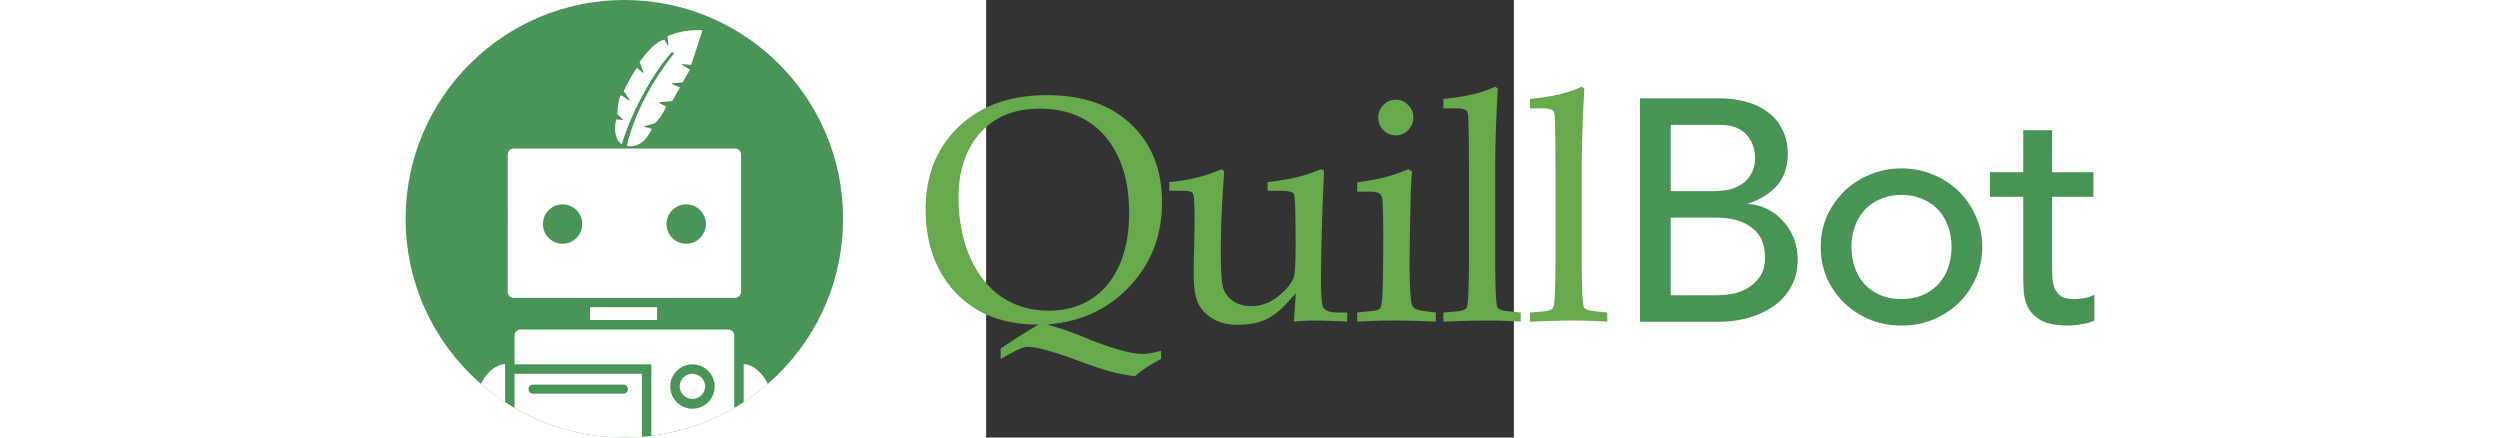
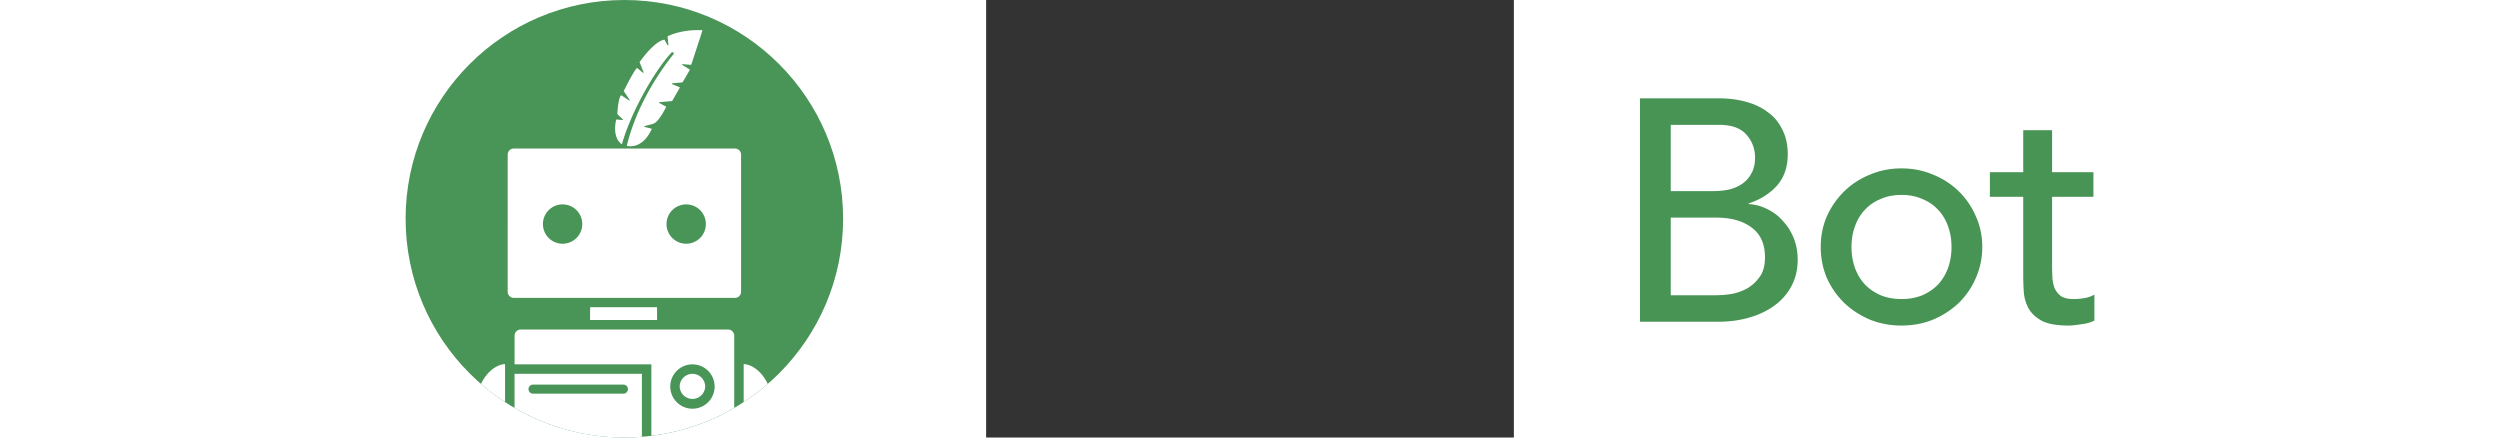
<svg xmlns="http://www.w3.org/2000/svg" xmlns:ns1="http://sodipodi.sourceforge.net/DTD/sodipodi-0.dtd" xmlns:ns2="http://www.inkscape.org/namespaces/inkscape" height="35" fill="none" viewBox="0 0 300 248.7" version="1.1" id="svg4" ns1:docname="quillbot.svg" width="200" ns2:version="1.3.2 (091e20e, 2023-11-25, custom)">
  <rect x="0" y="0" width="300" height="248.7" fill="#333333" stroke="none" />
  <defs id="defs4" />
  <ns1:namedview id="namedview4" pagecolor="#505050" bordercolor="#eeeeee" borderopacity="1" ns2:showpageshadow="0" ns2:pageopacity="0" ns2:pagecheckerboard="0" ns2:deskcolor="#d1d1d1" ns2:zoom="1.0729879" ns2:cx="47.996812" ns2:cy="26.561342" ns2:window-width="1920" ns2:window-height="991" ns2:window-x="-9" ns2:window-y="-9" ns2:window-maximized="1" ns2:current-layer="svg4" />
-   <path fill="#66aa4c" d="m 34.663,184.531 c 6.792,1.783 13.854,4.19 21.179,7.226 15.302,6.304 26.351,9.455 33.145,9.455 2.304,0 5.79,-0.594 10.457,-1.783 v 4.638 c -6.616,3.449 -11.52,6.722 -14.711,9.814 -5.141,-0.655 -9.779,-1.546 -13.913,-2.675 -4.136,-1.072 -10.429,-3.184 -18.878,-6.335 -13.944,-5.115 -23.307,-7.672 -28.094,-7.672 -1.358,0 -2.806,0.296 -4.341,0.892 -1.478,0.594 -5.23,2.586 -11.257,5.976 v -5.889 c 10.103,-6.839 17.341,-11.389 21.714,-13.65 -13.352,0 -24.755,-2.647 -34.208,-7.94 -9.453,-5.354 -16.839,-12.968 -22.155,-22.841 -5.319,-9.875 -7.977,-21.445 -7.977,-34.708 0,-19.389 6.262,-35.062 18.789,-47.018 12.524,-11.956 29.215,-17.935 50.071,-17.935 20.443,0 36.453,5.561 48.034,16.686 11.637,11.062 17.458,25.813 17.458,44.252 0,14.157 -3.428,26.587 -10.281,37.293 -6.795,10.647 -15.715,18.826 -26.763,24.537 -7.916,4.106 -17.341,6.663 -28.27,7.672 z m -50.338,-72.719 c 0,13.383 2.273,25.041 6.823,34.975 4.549,9.932 10.635,17.397 18.256,22.395 7.623,4.936 16.337,7.405 26.144,7.405 9.099,0 17.045,-2.112 23.84,-6.335 6.795,-4.223 12.142,-10.499 16.041,-18.826 3.899,-8.327 5.849,-18.498 5.849,-30.513 0,-12.611 -2.156,-23.375 -6.471,-32.298 -4.312,-8.923 -10.22,-15.614 -17.723,-20.074 -7.503,-4.521 -16.395,-6.781 -26.674,-6.781 -9.394,0 -17.489,1.994 -24.283,5.978 -6.795,3.984 -12.142,9.814 -16.041,17.486 -3.841,7.672 -5.76,16.536 -5.76,26.587 z m 190.631,71.023 1.063,-16.06 -5.23,5.711 c -4.075,4.46 -8.242,7.614 -12.496,9.455 -4.193,1.785 -9.392,2.677 -15.598,2.677 -5.317,0 -9.894,-1.129 -13.735,-3.39 -3.841,-2.259 -6.647,-5.173 -8.421,-8.742 -1.713,-3.63 -2.569,-9.338 -2.569,-17.132 0,-4.045 0.089,-8.742 0.265,-14.096 l 0.267,-14.364 c 0,-10.054 -0.296,-15.645 -0.887,-16.776 -0.533,-1.129 -2.393,-1.694 -5.584,-1.694 h -7.886 v -4.906 c 8.033,-0.716 15.45,-2.203 22.242,-4.463 l 7.355,-2.766 c 1.007,0 1.509,0.744 1.509,2.231 l -0.622,9.101 c -0.826,12.609 -1.241,24.328 -1.241,35.154 0,10.823 0.443,17.754 1.33,20.788 0.887,2.973 2.747,5.471 5.584,7.494 2.834,1.964 6.29,2.945 10.368,2.945 5.495,0 10.516,-1.783 15.065,-5.354 4.608,-3.566 7.623,-7.165 9.04,-10.793 0.767,-2.083 1.152,-8.36 1.152,-18.828 0,-17.606 -0.324,-27.181 -0.974,-28.727 -0.591,-1.251 -3.25,-1.875 -7.977,-1.875 h -7.001 v -4.906 c 6.086,-0.716 11.255,-1.549 15.509,-2.499 4.254,-0.953 8.744,-2.379 13.472,-4.282 0.589,-0.298 1.121,-0.446 1.595,-0.446 1.004,0 1.506,0.563 1.506,1.694 l -0.354,8.296 c -0.887,20.342 -1.33,38.246 -1.33,53.712 0,8.683 0.443,13.65 1.33,14.899 1.3,1.844 4.106,2.769 8.418,2.769 h 5.141 v 5.173 c -7.386,-0.418 -13.648,-0.624 -18.789,-0.624 -3.841,0 -7.682,0.206 -11.52,0.624 z M 232.917,56.676 c 2.719,0 5.051,1.011 7.001,3.034 1.95,1.964 2.926,4.341 2.926,7.137 0,2.797 -0.976,5.176 -2.926,7.137 -1.95,1.964 -4.282,2.945 -7.001,2.945 -2.776,0 -5.141,-0.981 -7.09,-2.945 -1.95,-1.961 -2.923,-4.341 -2.923,-7.137 0,-2.794 0.974,-5.173 2.923,-7.137 1.95,-2.022 4.315,-3.034 7.09,-3.034 z m 7.09,39.525 2.126,1.337 a 210.677,210.677 0 0 0 -0.795,14.723 c -0.415,17.369 -0.622,30.187 -0.622,38.455 0,7.733 0.265,14.335 0.798,19.807 0.237,2.142 0.798,3.627 1.685,4.46 0.885,0.833 3.013,1.457 6.379,1.875 l 6.027,0.802 v 5.176 a 492.443,492.443 0 0 0 -23.575,-0.624 c -6.971,0 -14.002,0.206 -21.09,0.624 v -5.178 l 7.621,-0.802 c 2.954,-0.239 4.756,-0.774 5.406,-1.607 0.709,-0.892 1.152,-3.777 1.33,-8.653 0.296,-7.555 0.443,-17.963 0.443,-31.228 0,-9.221 -0.148,-16.327 -0.443,-21.323 -0.12,-1.844 -0.65,-3.153 -1.595,-3.925 -0.887,-0.774 -2.926,-1.161 -6.114,-1.161 h -6.647 v -5.263 c 7.208,-1.072 12.496,-2.053 15.863,-2.945 3.425,-0.892 7.827,-2.41 13.205,-4.552 z m 50.873,-45.859 c -1.004,17.428 -1.506,33.19 -1.506,47.288 v 45.859 c 0,18.2 0.382,28.521 1.152,30.959 0.413,1.251 2.363,2.053 5.849,2.41 l 7.531,0.802 v 5.176 a 286.064,286.064 0 0 0 -18.432,-0.624 c -6.499,0 -15.006,0.206 -25.525,0.624 v -5.178 l 7.623,-0.624 c 3.367,-0.298 5.286,-1.159 5.76,-2.588 0.767,-2.32 1.152,-12.876 1.152,-31.674 V 97.183 l -0.089,-17.132 -0.265,-11.687 c 0,-2.914 -0.326,-4.699 -0.976,-5.354 -0.946,-0.95 -2.923,-1.427 -5.936,-1.427 h -7.269 v -5.354 c 12.29,-1.131 22.097,-3.449 29.424,-6.959 z m 49.189,0 c -1.004,17.428 -1.506,33.19 -1.506,47.288 v 45.859 c 0,18.2 0.382,28.521 1.152,30.959 0.413,1.251 2.363,2.053 5.849,2.41 l 7.531,0.802 v 5.176 a 286.008,286.008 0 0 0 -18.432,-0.624 c -6.499,0 -15.006,0.206 -25.525,0.624 v -5.178 l 7.623,-0.624 c 3.367,-0.298 5.286,-1.159 5.76,-2.588 0.767,-2.32 1.152,-12.876 1.152,-31.674 V 97.183 l -0.089,-17.132 -0.265,-11.687 c 0,-2.914 -0.326,-4.699 -0.976,-5.354 -0.943,-0.95 -2.923,-1.427 -5.936,-1.427 h -7.269 v -5.354 c 12.29,-1.131 22.097,-3.449 29.424,-6.959 z" id="path1" style="stroke-width:2.346" />
  <path fill="#479455" d="m 371.687,55.901 h 44.825 c 5.589,0 10.75,0.657 15.487,1.973 4.859,1.314 8.991,3.289 12.39,5.92 3.524,2.51 6.257,5.8 8.2,9.866 2.065,3.946 3.097,8.611 3.097,13.993 0,7.294 -2.065,13.273 -6.194,17.937 -4.129,4.545 -9.476,7.893 -16.034,10.047 v 0.359 c 3.885,0.239 7.531,1.255 10.931,3.05 a 26.876,26.876 0 0 1 8.747,6.816 c 2.55,2.75 4.556,5.981 6.013,9.688 1.457,3.707 2.187,7.712 2.187,12.017 0,5.741 -1.215,10.823 -3.644,15.251 -2.309,4.303 -5.528,7.951 -9.657,10.94 -4.132,2.989 -8.93,5.263 -14.396,6.816 -5.467,1.556 -11.358,2.332 -17.674,2.332 h -44.278 z m 17.491,52.739 h 23.871 c 3.28,0 6.379,-0.298 9.293,-0.896 2.916,-0.718 5.467,-1.854 7.653,-3.409 a 16.119,16.119 0 0 0 5.103,-5.92 c 1.335,-2.393 2.004,-5.321 2.004,-8.789 0,-5.023 -1.64,-9.39 -4.92,-13.097 -3.28,-3.707 -8.442,-5.561 -15.487,-5.561 H 389.178 Z m 0,59.195 h 25.694 a 58.703,58.703 0 0 0 8.747,-0.716 29.457,29.457 0 0 0 9.11,-3.228 23.322,23.322 0 0 0 7.107,-6.64 c 1.943,-2.747 2.914,-6.396 2.914,-10.94 0,-7.534 -2.489,-13.155 -7.47,-16.862 -4.981,-3.824 -11.722,-5.741 -20.225,-5.741 H 389.178 v 44.13 z m 102.748,-27.444 c 0,4.305 0.669,8.31 2.006,12.02 1.335,3.587 3.219,6.696 5.647,9.326 2.431,2.51 5.406,4.545 8.93,6.1 3.522,1.436 7.47,2.151 11.844,2.151 4.373,0 8.32,-0.716 11.844,-2.151 3.522,-1.556 6.499,-3.59 8.927,-6.1 2.431,-2.63 4.312,-5.739 5.65,-9.326 1.335,-3.707 2.004,-7.714 2.004,-12.02 0,-4.305 -0.669,-8.252 -2.004,-11.839 -1.337,-3.707 -3.219,-6.816 -5.65,-9.329 -2.428,-2.63 -5.406,-4.664 -8.927,-6.1 -3.524,-1.553 -7.47,-2.33 -11.844,-2.33 -4.373,0 -8.322,0.777 -11.844,2.332 -3.524,1.434 -6.499,3.468 -8.93,6.1 -2.428,2.51 -4.312,5.619 -5.647,9.326 -1.337,3.587 -2.006,7.534 -2.006,11.839 z m -17.491,0 c 0,-6.218 1.154,-12.02 3.461,-17.4 a 46.648,46.648 0 0 1 9.84,-14.171 c 4.129,-4.066 8.988,-7.236 14.577,-9.509 5.589,-2.391 11.602,-3.587 18.04,-3.587 6.438,0 12.451,1.197 18.038,3.59 5.589,2.271 10.448,5.441 14.577,9.507 a 44.05,44.05 0 0 1 9.659,14.171 c 2.428,5.38 3.644,11.182 3.644,17.4 0,6.218 -1.215,12.078 -3.644,17.58 a 44.048,44.048 0 0 1 -9.659,14.171 c -4.129,3.946 -8.988,7.116 -14.577,9.507 -5.586,2.273 -11.6,3.409 -18.038,3.409 -6.438,0 -12.451,-1.136 -18.04,-3.409 -5.589,-2.393 -10.448,-5.561 -14.577,-9.507 a 46.643,46.643 0 0 1 -9.84,-14.171 c -2.306,-5.502 -3.461,-11.363 -3.461,-17.58 z M 629.453,111.868 h -23.505 v 38.572 c 0,2.391 0.061,4.782 0.183,7.175 a 20.623,20.623 0 0 0 1.274,6.279 c 0.852,1.793 2.065,3.287 3.644,4.484 1.701,1.077 4.132,1.614 7.29,1.614 1.943,0 3.949,-0.178 6.013,-0.537 a 17.533,17.533 0 0 0 5.647,-1.973 v 14.711 c -1.943,1.075 -4.493,1.793 -7.651,2.151 -3.038,0.479 -5.406,0.718 -7.107,0.718 -6.318,0 -11.238,-0.838 -14.76,-2.51 -3.402,-1.795 -5.952,-4.068 -7.653,-6.818 -1.579,-2.75 -2.55,-5.8 -2.914,-9.15 a 148.2,148.2 0 0 1 -0.366,-10.403 v -44.311 h -18.951 V 97.878 h 18.951 V 74.019 h 16.4 v 23.859 h 23.505 z" id="path2" style="stroke-width:2.346" />
  <path fill="#499557" d="m -205.65,248.7 c 68.674,0 124.35,-55.674 124.35,-124.341 C -81.279,55.676 -136.957,0 -205.65,0 c -68.674,0 -124.35,55.674 -124.35,124.341 0,68.684 55.676,124.36 124.35,124.36 z" id="path3" style="stroke-width:2.346" />
  <path d="m -179.159,30.236 c -8.418,8.967 -22.512,32.554 -27.899,51.828 -2.36,-1.565 -5.044,-5.772 -3.275,-13.948 0.042,-0.122 0.164,-0.223 0.286,-0.183 l 3.273,0.286 c 0.244,0.019 0.366,-0.286 0.183,-0.448 l -2.928,-2.806 c -0.061,-0.061 -0.103,-0.122 -0.103,-0.183 0.122,-3.01 0.692,-8.967 2.015,-10.511 0.08,-0.103 0.223,-0.103 0.324,-0.042 l 4.291,2.867 c 0.223,0.164 0.509,-0.122 0.345,-0.345 l -3.252,-4.819 c -0.082,-0.061 -0.082,-0.141 -0.042,-0.244 1.891,-3.843 5.795,-11.45 7.384,-12.932 0.101,-0.101 0.223,-0.061 0.324,0 l 3.092,2.562 c 0.223,0.164 0.507,-0.04 0.406,-0.284 l -2.217,-5.593 c -0.019,-0.061 -0.019,-0.162 0.04,-0.223 2.686,-3.904 9.031,-11.672 13.829,-12.646 0.103,-0.042 0.225,0.019 0.286,0.12 l 1.708,2.989 c 0.122,0.244 0.507,0.122 0.467,-0.162 l -0.446,-4.697 c 0,-0.082 0.019,-0.183 0.12,-0.244 2.684,-1.403 10.047,-3.864 19.42,-3.416 0.183,-0.04 0.286,0.122 0.244,0.284 l -6.302,19.216 c -0.021,0.122 -0.143,0.183 -0.244,0.183 l -4.697,-0.385 c -0.286,-0.042 -0.387,0.345 -0.164,0.467 l 4.129,2.522 c 0.141,0.061 0.162,0.223 0.101,0.345 l -4.047,6.914 c -0.019,0.061 -0.122,0.122 -0.183,0.122 l -5.673,0.507 c -0.284,0.04 -0.305,0.387 -0.061,0.509 l 4.129,1.708 c 0.162,0.061 0.223,0.223 0.122,0.387 l -4.23,7.379 c -0.021,0.061 -0.122,0.122 -0.183,0.122 l -7.097,0.633 a 0.246,0.246 0 0 0 -0.101,0.465 l 3.721,2.013 c 0.122,0.061 0.162,0.225 0.122,0.347 -1.464,2.886 -4.779,8.925 -7.585,9.556 l -4.575,1.199 c -0.244,0.061 -0.244,0.448 0,0.509 l 3.782,0.955 c 0.141,0.021 0.244,0.225 0.183,0.347 -2.196,4.798 -6.71,10.797 -14.134,9.495 4.575,-19.051 14.723,-37.232 26.395,-51.974 l 0.382,-0.486 c -0.04,-0.366 -0.099,-0.774 -0.971,-0.795 a 0.633,0.633 0 0 0 -0.509,0.286 z m 4.972,189.51 a 7.243,7.243 0 0 1 7.238,-7.24 7.255,7.255 0 0 1 7.24,7.24 7.243,7.243 0 0 1 -14.479,0 z M -187.061,174.644 h -38.07 v 7.259 H -187.063 V 174.644 Z m -84.91,-8.784 V 87.902 c 0,-1.912 1.549,-3.458 3.458,-3.458 h 125.753 c 1.912,0 3.456,1.549 3.456,3.458 v 77.958 c 0,1.912 -1.544,3.456 -3.456,3.456 h -125.753 a 3.454,3.454 0 0 1 -3.456,-3.456 z m 20.032,-38.492 a 11.177,11.177 0 0 0 11.184,11.184 11.192,11.192 0 0 0 11.184,-11.184 11.177,11.177 0 0 0 -11.184,-11.182 11.177,11.177 0 0 0 -11.184,11.182 z m 70.258,0 a 11.177,11.177 0 0 0 11.184,11.184 11.192,11.192 0 0 0 11.184,-11.184 11.177,11.177 0 0 0 -11.184,-11.182 11.177,11.177 0 0 0 -11.184,11.182 z m -105.449,90.872 a 122.668,122.668 0 0 0 13.664,10.309 v -21.552 c -3.923,0 -10.065,3.557 -13.664,11.243 z m 81.506,30.461 a 123.836,123.836 0 0 1 -62.45,-16.837 v -19.356 h 72.393 v 35.766 a 123.086,123.086 0 0 1 -9.943,0.427 z m -47.016,-30.074 h -4.922 c -1.422,0 -2.581,1.138 -2.581,2.581 0,1.424 1.159,2.583 2.581,2.583 h 51.368 c 1.424,0 2.581,-1.159 2.581,-2.581 0,-1.424 -1.157,-2.581 -2.581,-2.581 h -46.446 z m 105.989,-31.294 h -117.945 c -1.912,0 -3.456,1.549 -3.456,3.458 v 16.327 h 77.761 v 40.606 a 123.369,123.369 0 0 0 47.096,-15.861 v -41.073 c 0,-1.912 -1.544,-3.458 -3.456,-3.458 z m -20.295,44.998 a 12.606,12.606 0 1 1 0,-25.213 12.606,12.606 0 1 1 0,25.213 z m 29.133,-25.335 c 3.925,0 10.065,3.557 13.667,11.243 a 128.132,128.132 0 0 1 -13.667,10.33 z" fill="#ffffff" clip-rule="evenodd" fill-rule="evenodd" id="path4" style="stroke-width:2.346" />
</svg>